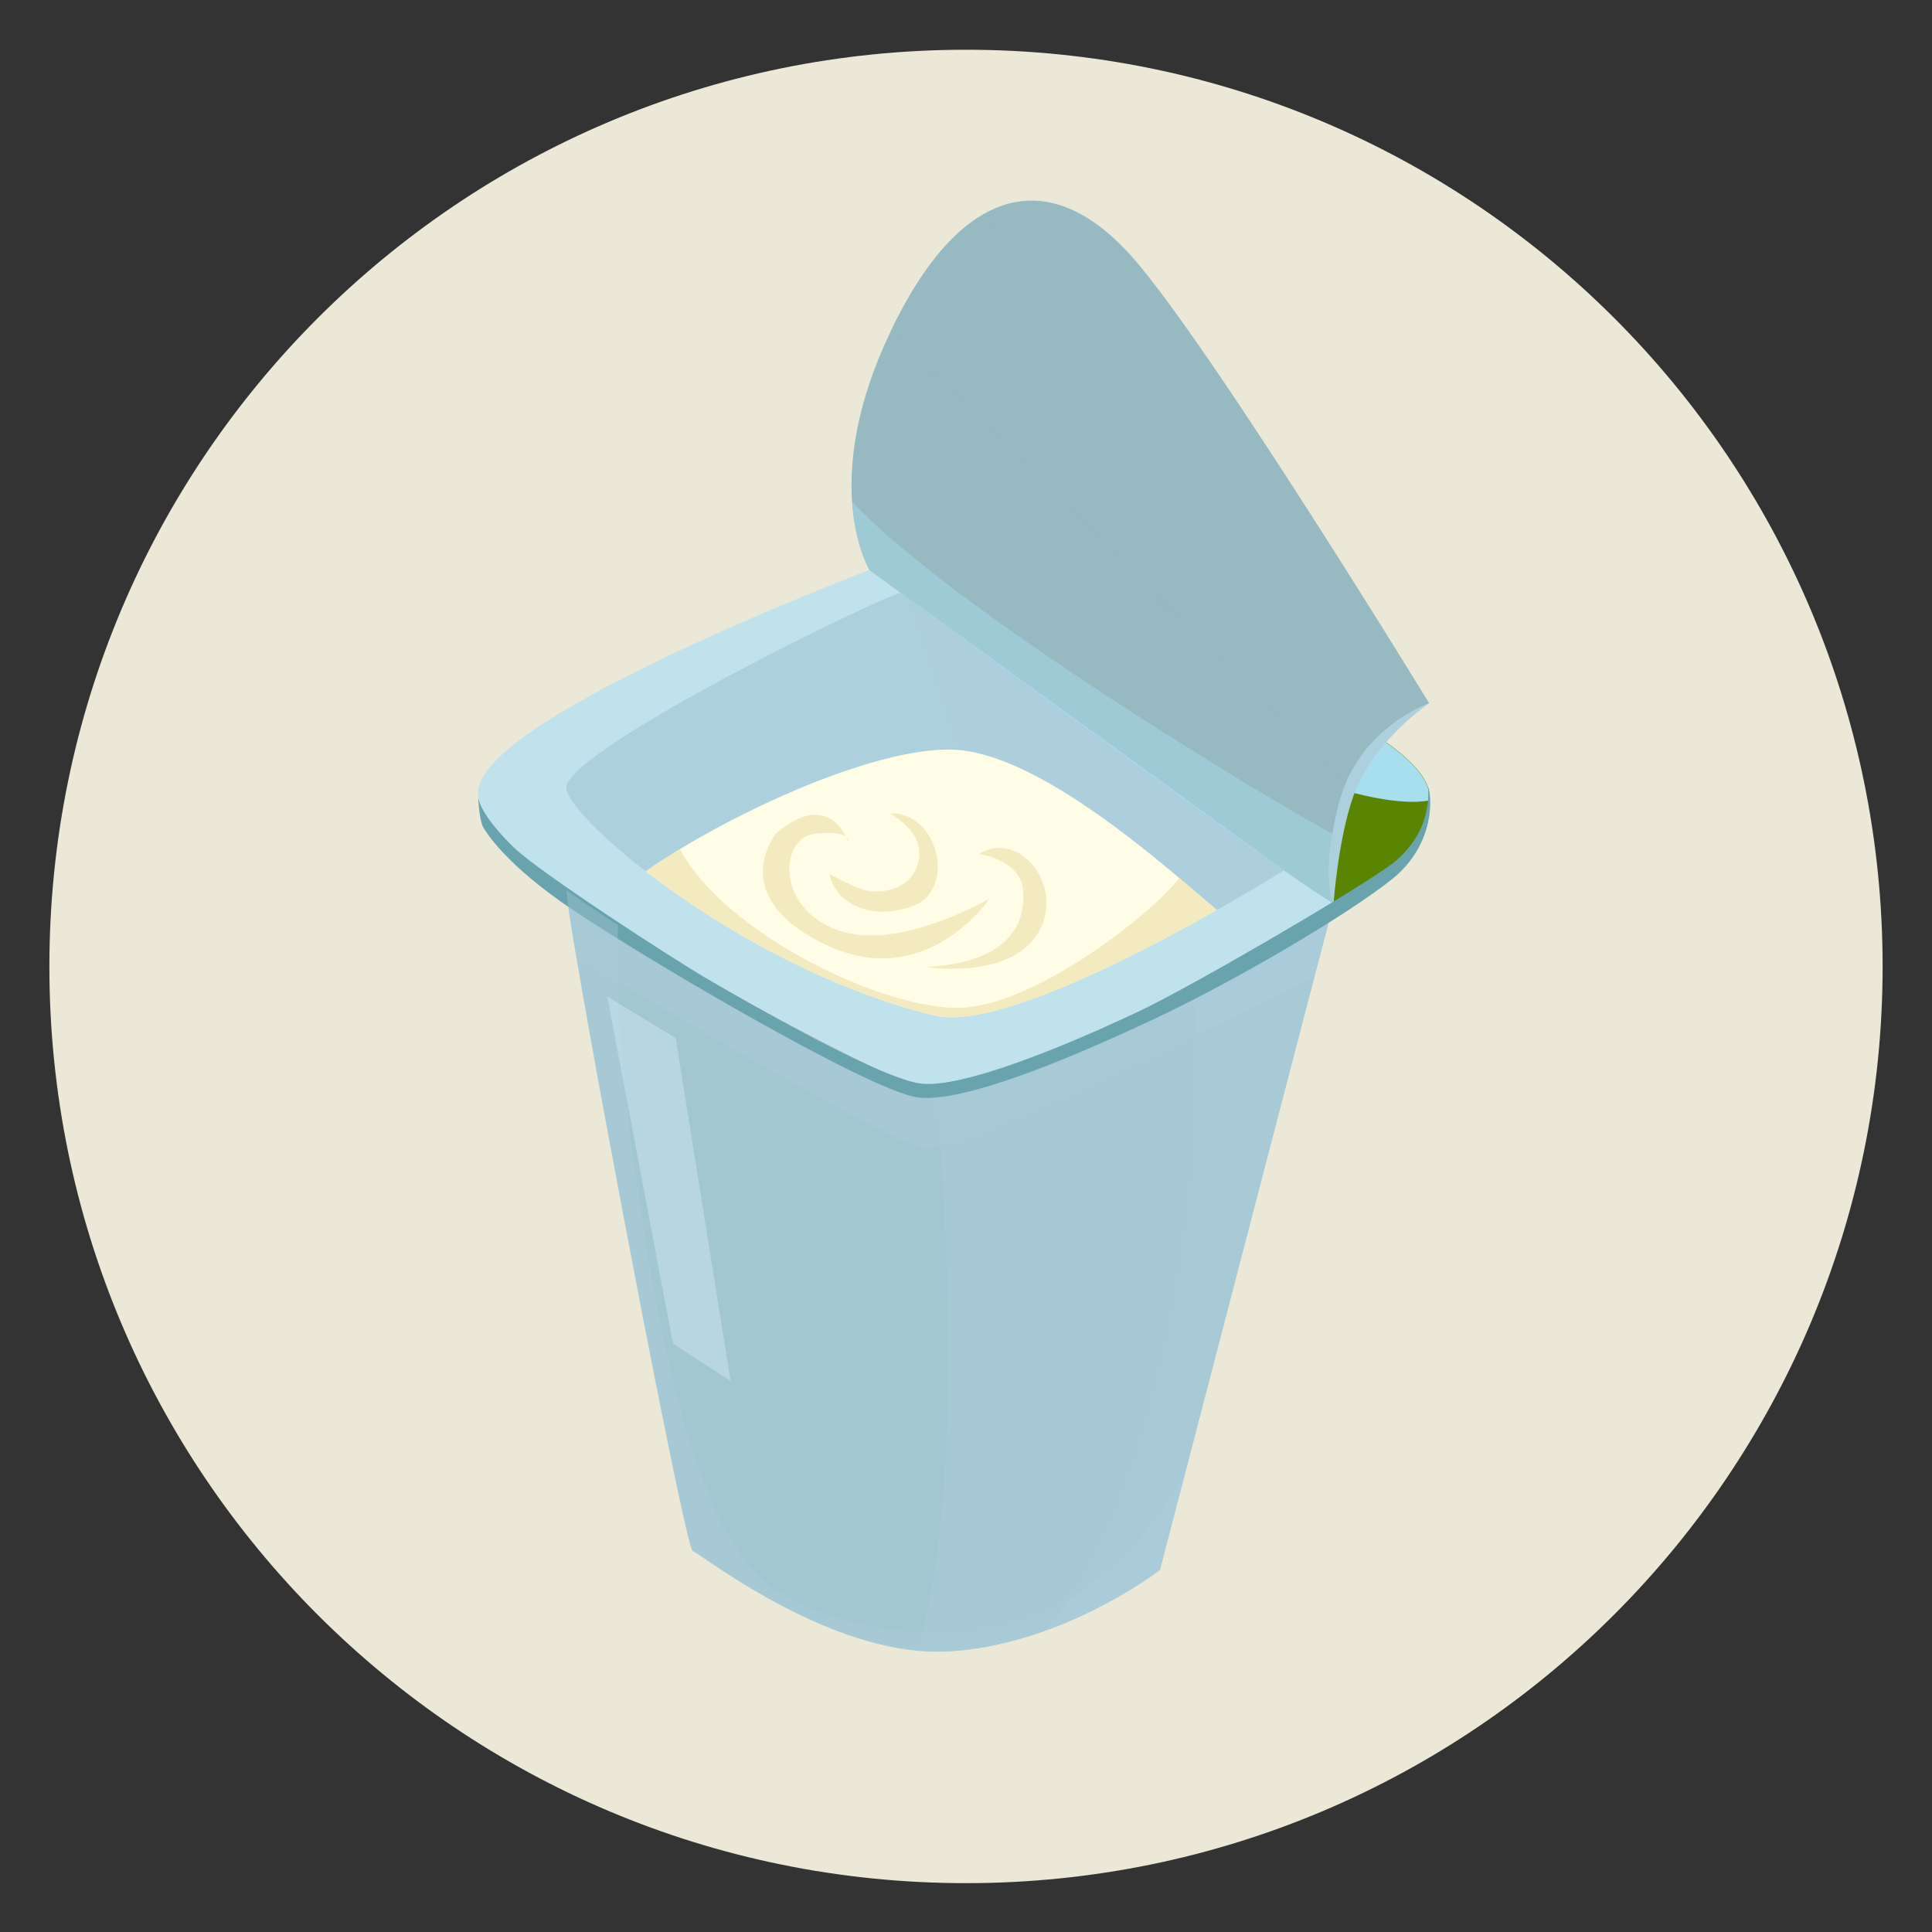
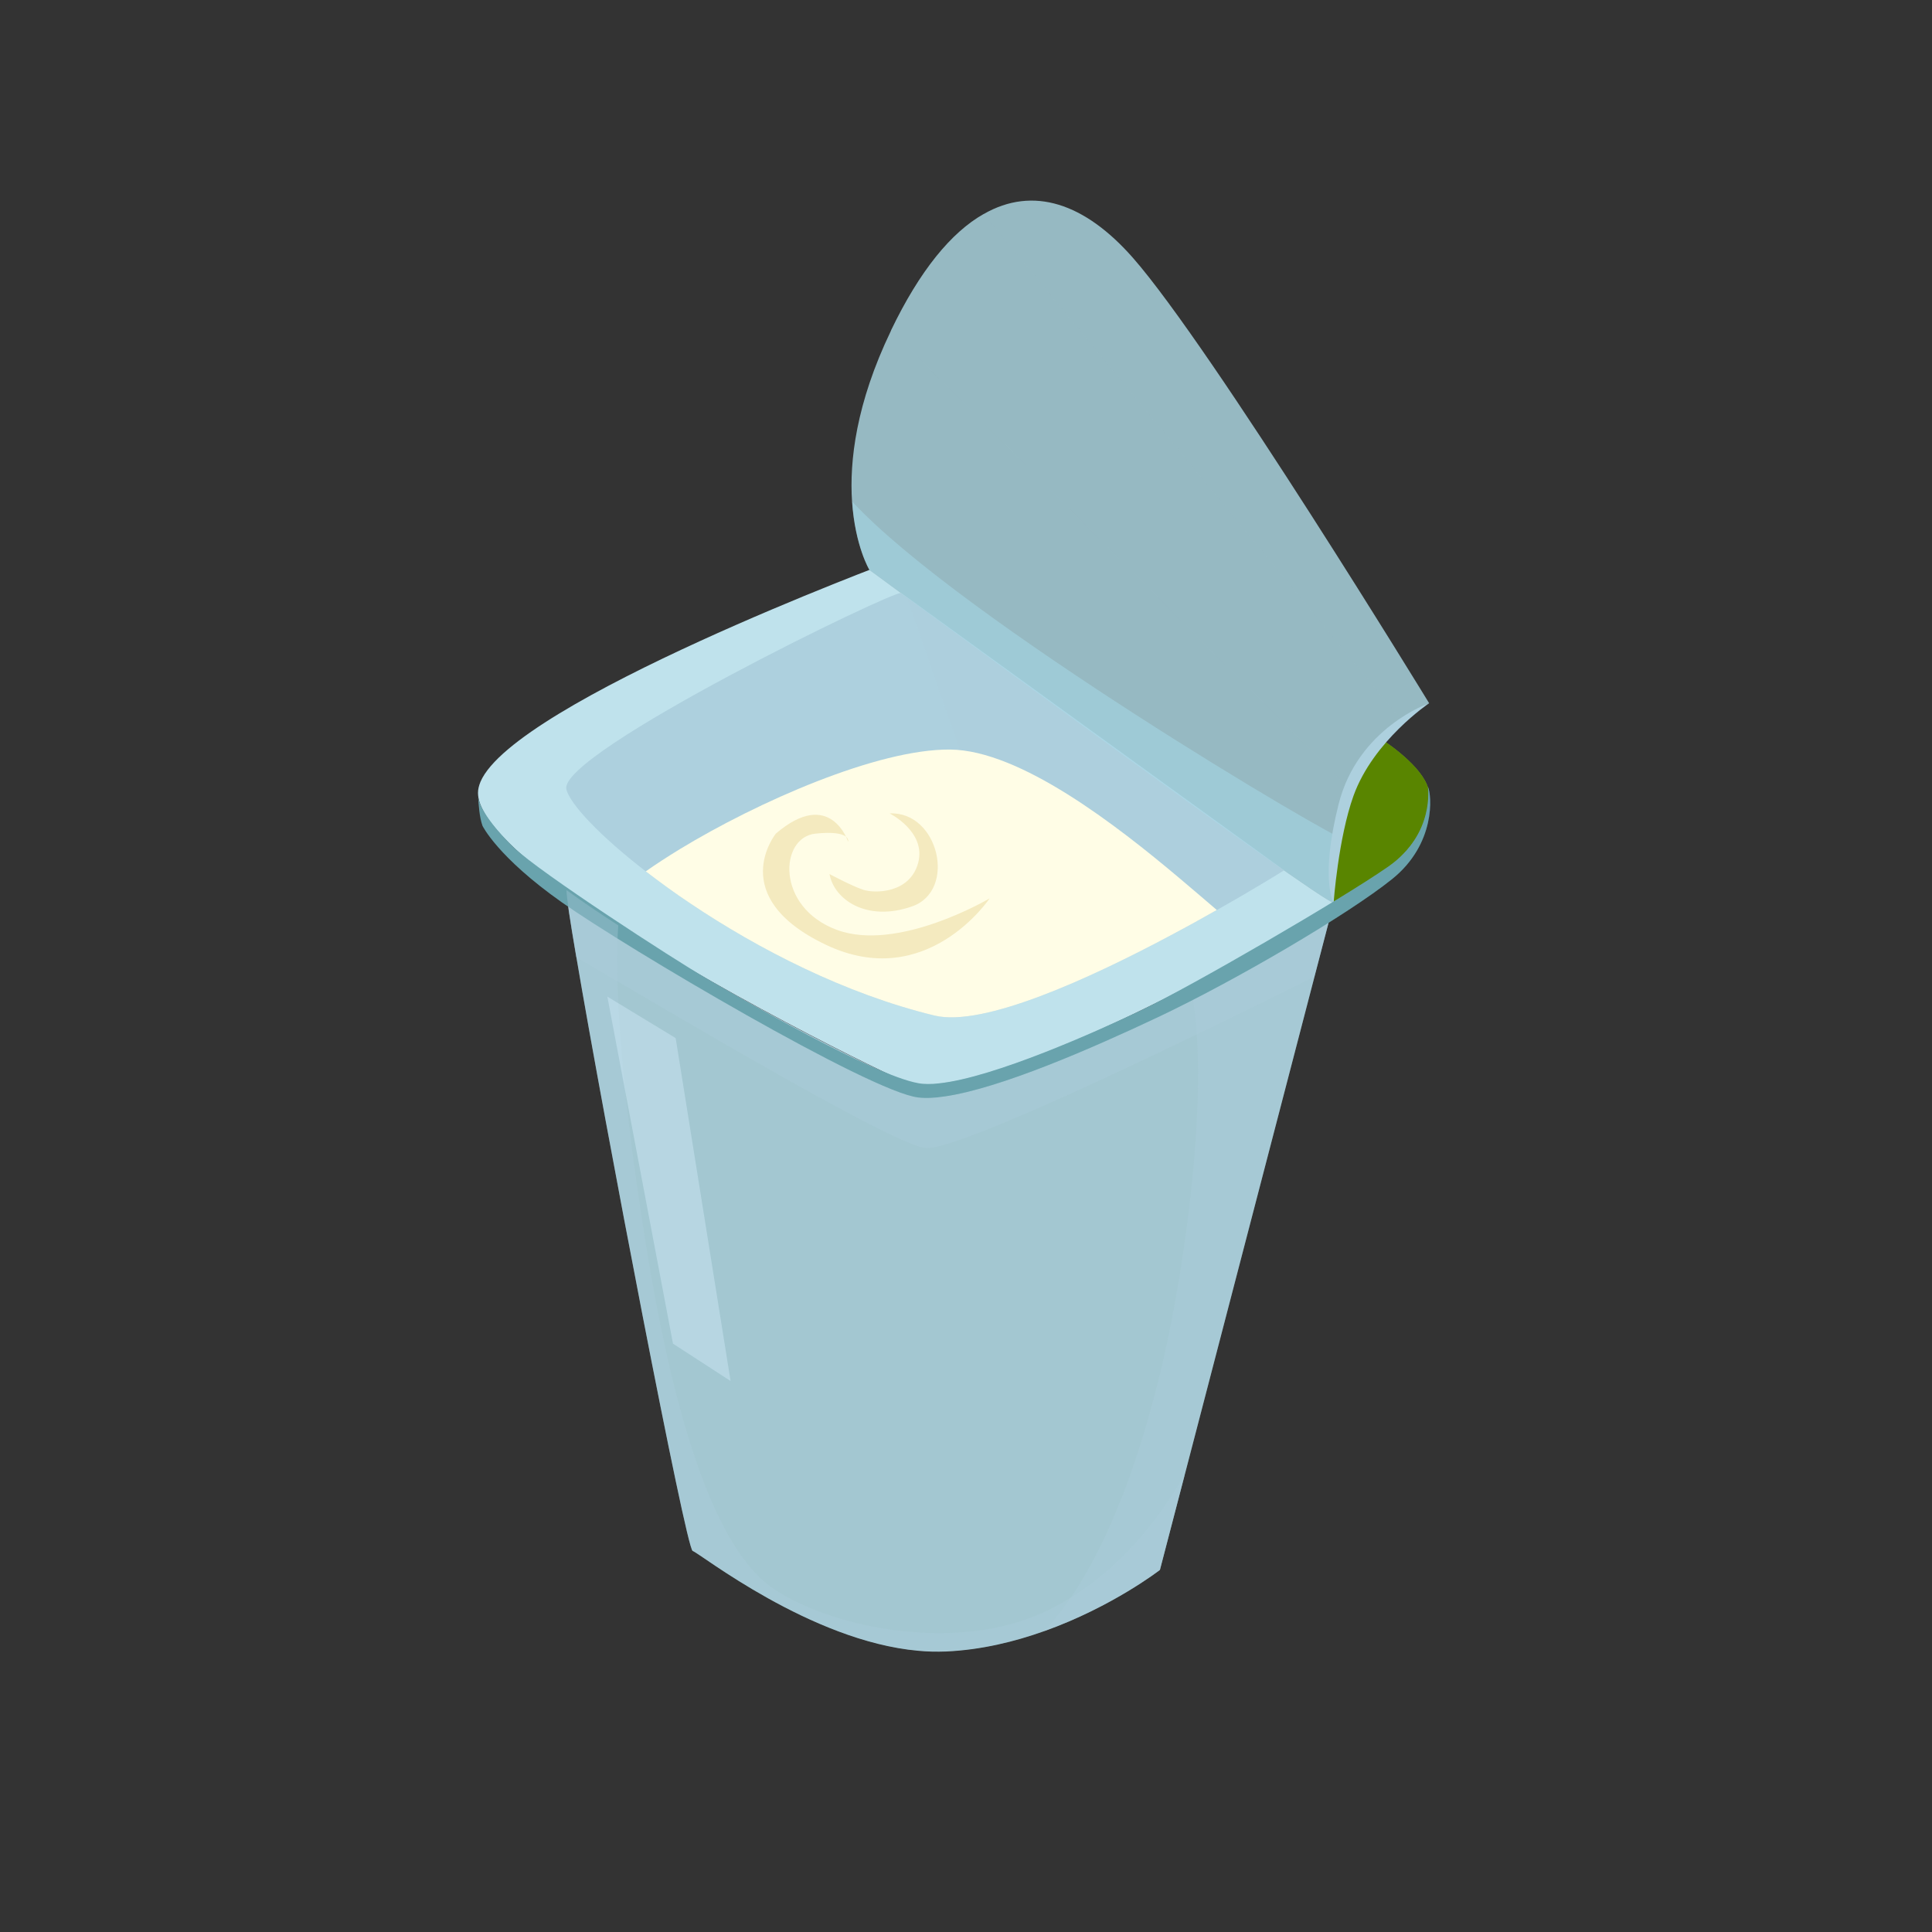
<svg xmlns="http://www.w3.org/2000/svg" version="1.1" id="Capa_1" x="0px" y="0px" viewBox="0 0 1080 1080" style="enable-background:new 0 0 1080 1080;" xml:space="preserve">
  <rect x="0" y="0" width="1080" height="1080" fill="#333333" stroke="none" />
  <style type="text/css">
	.st0{fill:#ECE8D8;stroke:#ECE8D8;stroke-width:74.59;stroke-linecap:round;stroke-linejoin:round;stroke-miterlimit:22.306;}
	.st1{fill:#A3C7D1;}
	.st2{fill:#BFE2EC;}
	.st3{fill:#96B9C2;}
	.st4{fill:#ADD0DE;}
	.st5{opacity:0.34;fill:#ADD0DE;}
	.st6{fill:#FFFDE6;}
	.st7{opacity:0.3;fill:#96B9C2;}
	.st8{opacity:0.46;fill:#A8DFEE;}
	.st9{fill:#F4EABF;}
	.st10{fill:#598500;}
	.st11{fill:#A8DFEE;}
	.st12{fill:#69A3AD;}
	.st13{opacity:0.3;fill:#69A3AD;}
	.st14{opacity:0.4;fill:#D6EFFC;}
</style>
  <g id="g3455">
-     <path id="path3230-2-76" class="st0" d="M1015.1,540.3c0,262.1-212.5,475.1-475.1,475.1S64.9,802.9,64.9,540.3S277.4,65.1,540,65.1   S1015.1,277.6,1015.1,540.3z" />
-   </g>
+     </g>
  <g>
    <path class="st1" d="M745.6,504.6l-10.8,41.4l-72.6,278.7l-13.8,52.9c0,0-26.5,20.6-64.6,34.2c-16.5,5.9-35.2,10.5-54.9,11.4   c-5.2,0.2-10.4,0.1-15.6-0.4c-60.3-5.4-121.9-54.4-126.1-55.8c-3.7-1.3-49.1-238-65-331.9c-3.6-21-5.7-34.9-5.5-37.4   c8.9,6.5,18.7,13.1,28.9,19.7c61.3,39.4,139.5,78.4,160.8,87.7c2.9,1.3,6.6,1.9,11.1,1.9c1.7,0,3.6-0.1,5.5-0.2   c31.6-2.9,90-28.2,142.5-55.6C696.5,534.7,725.4,517.9,745.6,504.6z" />
    <path class="st2" d="M793,458.4c-0.1,0-1.4,0-1.4,0c-6,8.9-14.7,23.1-30.1,34.9c-4.4,3.3-9.8,7.1-16,11.2   c-62,41-206,114.9-239.1,100.4c-24.9-10.9-127.3-62.2-189.8-107.3c-29-21-49.4-40.7-49.4-54.4c0-2,0.5-4,1.4-6.2   C287.8,392.2,499,313.6,499,313.6c90.5-40.1,157.8,17.9,239.8,74.9c12.9,9,23.6,16.8,32,23.8c0,0,0,0,0.1,0   C789.6,427.7,799.4,443.2,793,458.4z" />
    <path class="st3" d="M799,447.4c-0.7,17.6-15.5,34.9-37,48.3c-5.2,3.2-10.7,6.2-16.5,8.9c-4.1,1.9-259.5-186-259.5-186   s-8-13.2-9.7-38.2c-1.5-22.6,2.2-54.8,21.7-95.4c0.1-0.1,0.1-0.2,0.1-0.3c16.1-33.5,33.7-54.8,51.7-65c27.8-16,56.7-6,83.4,24.3   c44.1,50.1,165.7,249.1,165.7,249.1s-7.3,3.3-15.8,9.1c-4,2.8-8.4,6.2-12.3,10.1c0,0,0,0-0.1,0.1c0,0,0.5,0.3,1.3,0.8   c5.5,3.5,25.7,17.7,26.8,30.1C799.1,444.6,799.1,446,799,447.4z" />
    <path class="st4" d="M717.8,486.5c0,0-15.2,9.6-37.6,22.2c-7.6,4.3-16,9-24.9,13.7c-46.2,24.7-105.7,51.9-132.9,45.3   c-50-12.1-98.7-37.3-136.1-62.4c-9.2-6.1-17.6-12.3-25.3-18.2c-25.9-20-42.5-37.8-44.4-45.9c-4.6-20.3,184.2-111.9,187.2-109.7   l3.3,2.4L717.8,486.5z" />
    <path class="st5" d="M717.8,486.5c0,0-15.3,9.6-37.6,22.2c-7.6,4.3-16,9-24.9,13.7L543,437.8l-36-103.9L717.8,486.5z" />
    <path class="st6" d="M680.2,508.7c-7.6,4.3-16,9-24.9,13.7c-46.2,24.7-105.7,51.9-132.9,45.3c-50-12.1-98.7-37.3-136.1-62.4   c-9.2-6.1-17.6-12.3-25.3-18.2c5.5-3.9,12-8.1,19-12.4c43.4-26.4,110.6-56.1,151.2-55.7c39.2,0.4,93.2,42.5,128,71.8   C667.4,497.7,674.6,503.9,680.2,508.7z" />
    <path class="st7" d="M753.2,439.9L498.2,184.6c16.1-33.5,33.7-54.8,51.7-65l233.3,282.5C779.1,405,760.4,417.8,753.2,439.9z" />
    <path class="st5" d="M745.5,504.5l-10.8,41.4c-61.7,30.8-198.9,98.1-217.6,95.8c-19.4-2.5-143.6-76.6-195-106.7   c-3.6-21-5.7-34.9-5.5-37.4c62.5,45.2,164.9,96.5,189.8,107.3c2.9,1.3,6.6,1.9,11.1,1.9C564,606.8,689,542,745.5,504.5z" />
-     <path class="st5" d="M745.5,504.5l-10.8,41.4l-86.4,331.6c0,0-54.7,42.5-119.5,45.6c-5.2,0.2-10.4,0.1-15.6-0.4   C538,835.5,530,686.5,523,606.5C573.2,602,691.1,540.5,745.5,504.5z" />
    <path class="st8" d="M762.1,495.7c-5.2,3.2-10.7,6.2-16.5,8.9c-4.1,1.9-259.5-186-259.5-186s-8-13.2-9.7-38.2   c61,65.8,269.7,188.8,276.7,189.7C753.1,470,757.1,481.4,762.1,495.7z" />
    <path class="st9" d="M433.7,466c0,0-28.5,35.2,27.9,62.1c56.4,26.9,91.6-25.9,91.6-25.9s-51.1,30.3-85.4,17.6   c-34.3-12.7-32.1-51.8-11.9-53.8c20.2-2.1,18.2,4.5,18.2,4.5S464.2,439.9,433.7,466z" />
    <g>
      <path class="st10" d="M798.9,447.4c0,0.5,0,1.1-0.1,1.6v0.2c-0.1,0.9-0.2,1.8-0.4,2.7c-0.6,3.9-2,7.8-3.9,11.6c0,0,0,0,0,0.1    c-8.2,15.8-26.5,30.6-49,41c-0.2-1.4-0.4-2.8-0.6-4.2c-2.8-23.3,2-43.3,8.1-58.2c6.8-16.6,15.3-27,17.3-29.3    c0.2-0.2,0.4-0.4,0.5-0.5c0,0,0,0,0.1,0c0.1,0.1,0.6,0.4,1.2,0.7c5.5,3.5,25.7,17.7,26.8,30.1C798.9,444.6,799,446,798.9,447.4z" />
-       <path class="st11" d="M799,447.4c-17,3.5-46-5.2-46-5.2c6.8-16.6,15.4-27,17.3-29.3c0.2-0.2,0.4-0.4,0.4-0.5c0,0,0.5,0.3,1.3,0.8    c5.5,3.5,25.7,17.7,26.8,30.1C799.1,444.6,799.1,446,799,447.4z" />
      <path class="st4" d="M798.9,393.1c0,0-39.8,13.6-50.6,56.4c-10.6,42.2-2.8,55.1-2.8,55.1s2.6-36,11.1-59.7    C767.7,414,798.9,393.1,798.9,393.1z" />
    </g>
    <path class="st9" d="M463.7,488.6c2.6,14.4,20.9,26.9,46.1,18.1c25.3-8.8,14.9-53.3-12.5-52c0,0,20.5,10.2,16,27.5   c-4.6,17.3-24.2,17.3-30.7,15.2C476.2,495.3,463.7,488.6,463.7,488.6z" />
-     <path class="st9" d="M547.1,477.4c0,0,23.3,2.9,24.8,20.2c1.6,17.2-6.5,40.7-54.7,43c0,0,46,7.3,62.5-18.1   C596.2,497.1,570.7,463,547.1,477.4z" />
-     <path class="st9" d="M680.2,508.7c-7.6,4.3-16,9-24.9,13.7c-46.2,24.7-105.7,51.9-132.9,45.3c-50-12.1-98.7-37.3-136.1-62.4   c-9.2-6.1-17.6-12.3-25.3-18.2c5.5-3.9,12-8.1,19-12.4c25.7,47.1,110.2,87.7,153.7,88.7c42.7,0.9,110.2-52.5,125.5-72.6   C667.4,497.7,674.6,503.9,680.2,508.7z" />
    <path class="st5" d="M745.6,504.6l-10.8,41.4l-86.4,331.6c0,0-26.5,20.6-64.6,34.2c38-40.7,60.4-118.2,71.2-174   c13.1-68.2,19.5-144.8,10.5-186.8C696.5,534.7,725.4,517.9,745.6,504.6z" />
    <path class="st12" d="M778.2,491.4c-24.5,19.7-87.3,56.6-131.1,77.3c-37.1,17.5-88,39.7-119,44.2c-5.6,0.9-10.6,1.1-14.8,0.6   c-26.9-3.1-162.9-83.5-199.1-109c-36.2-25.5-44.5-42.9-44.5-42.9c-1.7-4.8-2.2-12.1-2.4-15.9c0.9,5.3,6.1,14.6,20.1,28.2   c14.3,13.8,88.6,62,107.8,73.2c19.2,11.2,92.8,53.9,118.1,58.4c3.2,0.6,7.2,0.6,11.6,0.1c30.9-3.3,88.1-29,112.7-40.7   c28.1-13.4,112.3-62.2,138.5-80.5c26.2-18.3,22.1-44.6,22.1-44.6C800.4,444.5,802.7,471.7,778.2,491.4z" />
    <path class="st13" d="M778.2,491.4c-24.5,19.7-87.3,56.6-131.1,77.3c-37.1,17.5-88,39.7-119,44.2c-0.9-2.3-1.9-4.9-3.1-7.2   c30.9-3.3,88.1-29,112.7-40.7c28.1-13.4,112.3-62.2,138.5-80.5c26.2-18.3,22.1-44.6,22.1-44.6C800.4,444.5,802.7,471.7,778.2,491.4   z" />
    <path class="st5" d="M662.2,824.6l-13.8,52.9c0,0-26.5,20.6-64.6,34.2c-16.5,5.9-35.2,10.5-54.9,11.4c-5.2,0.2-10.4,0.1-15.6-0.4   c-60.3-5.4-121.9-54.4-126.1-55.8c-3.7-1.3-49.1-238-65-331.9c-3.6-21-5.7-34.9-5.5-37.4c8.9,6.5,18.7,13.1,28.9,19.7   c-2,28.8,0.5,84.4,15.3,177.3c16.7,104.5,40,170.4,69.7,192.2c29.8,21.8,102.2,38.6,154.3,13.8C613.3,887,639.6,863,662.2,824.6z" />
    <polygon class="st14" points="339.5,557.1 376.2,751.1 408.4,772 377.7,580.3  " />
  </g>
</svg>